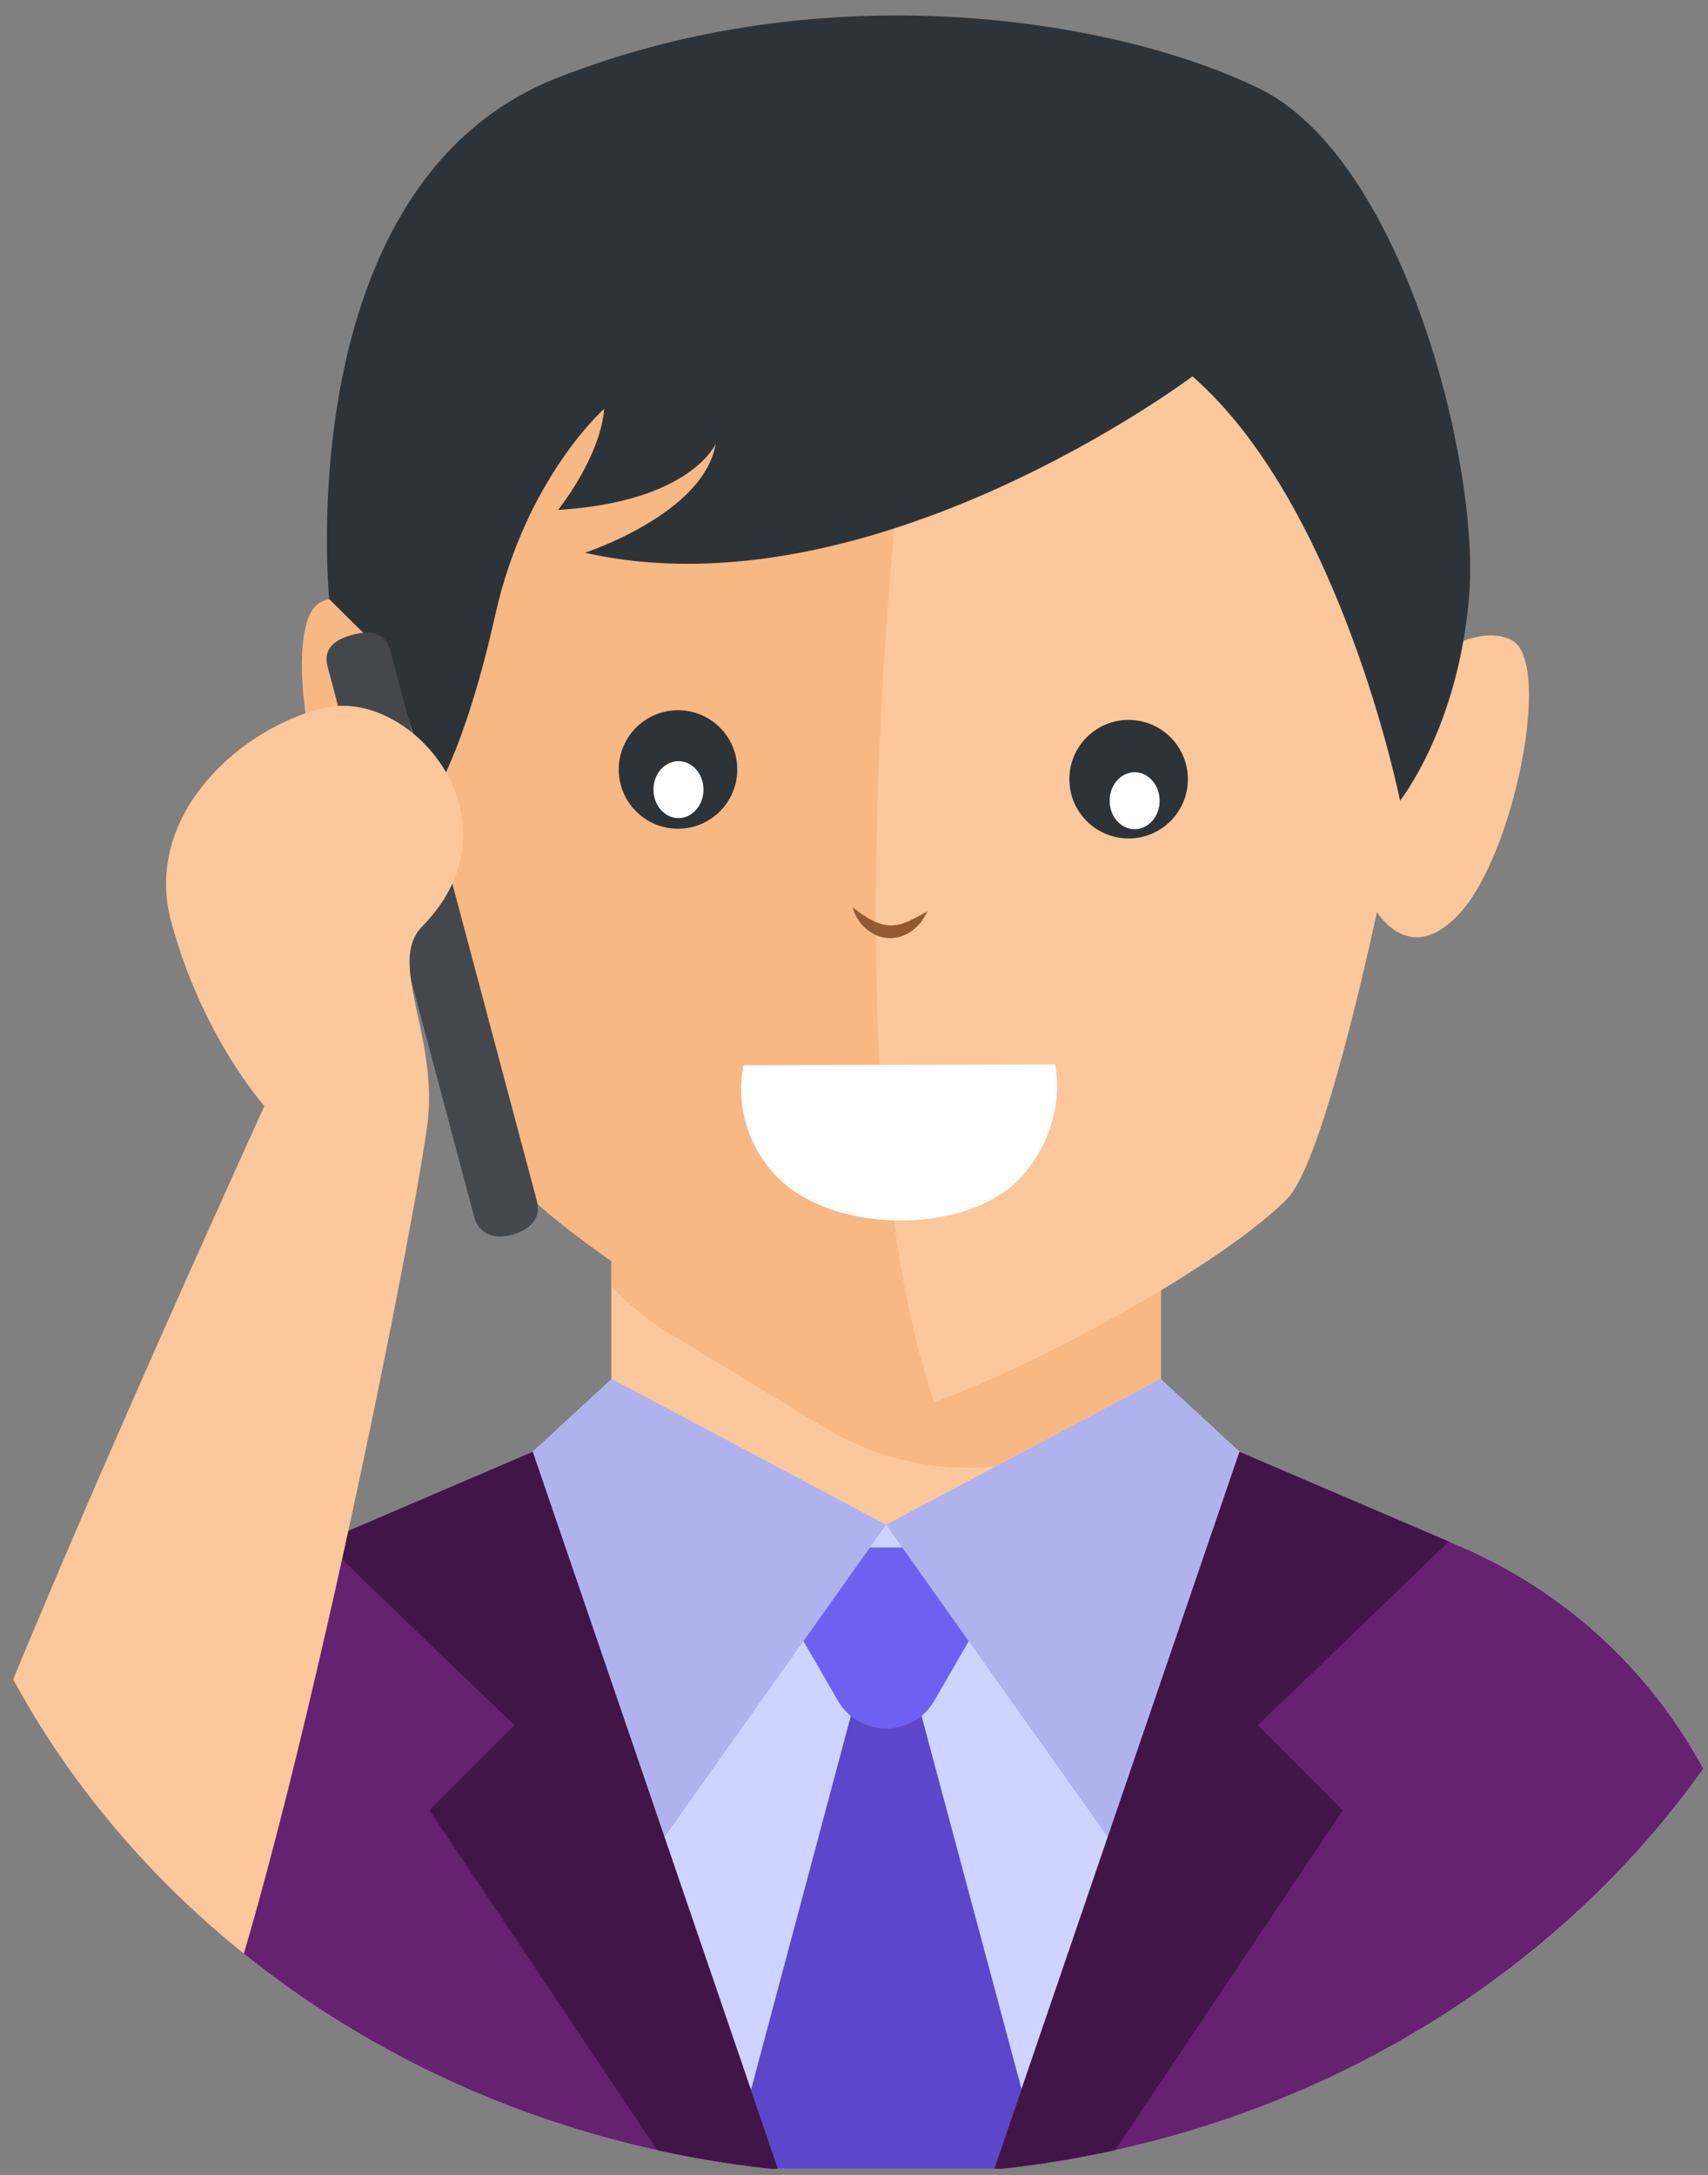
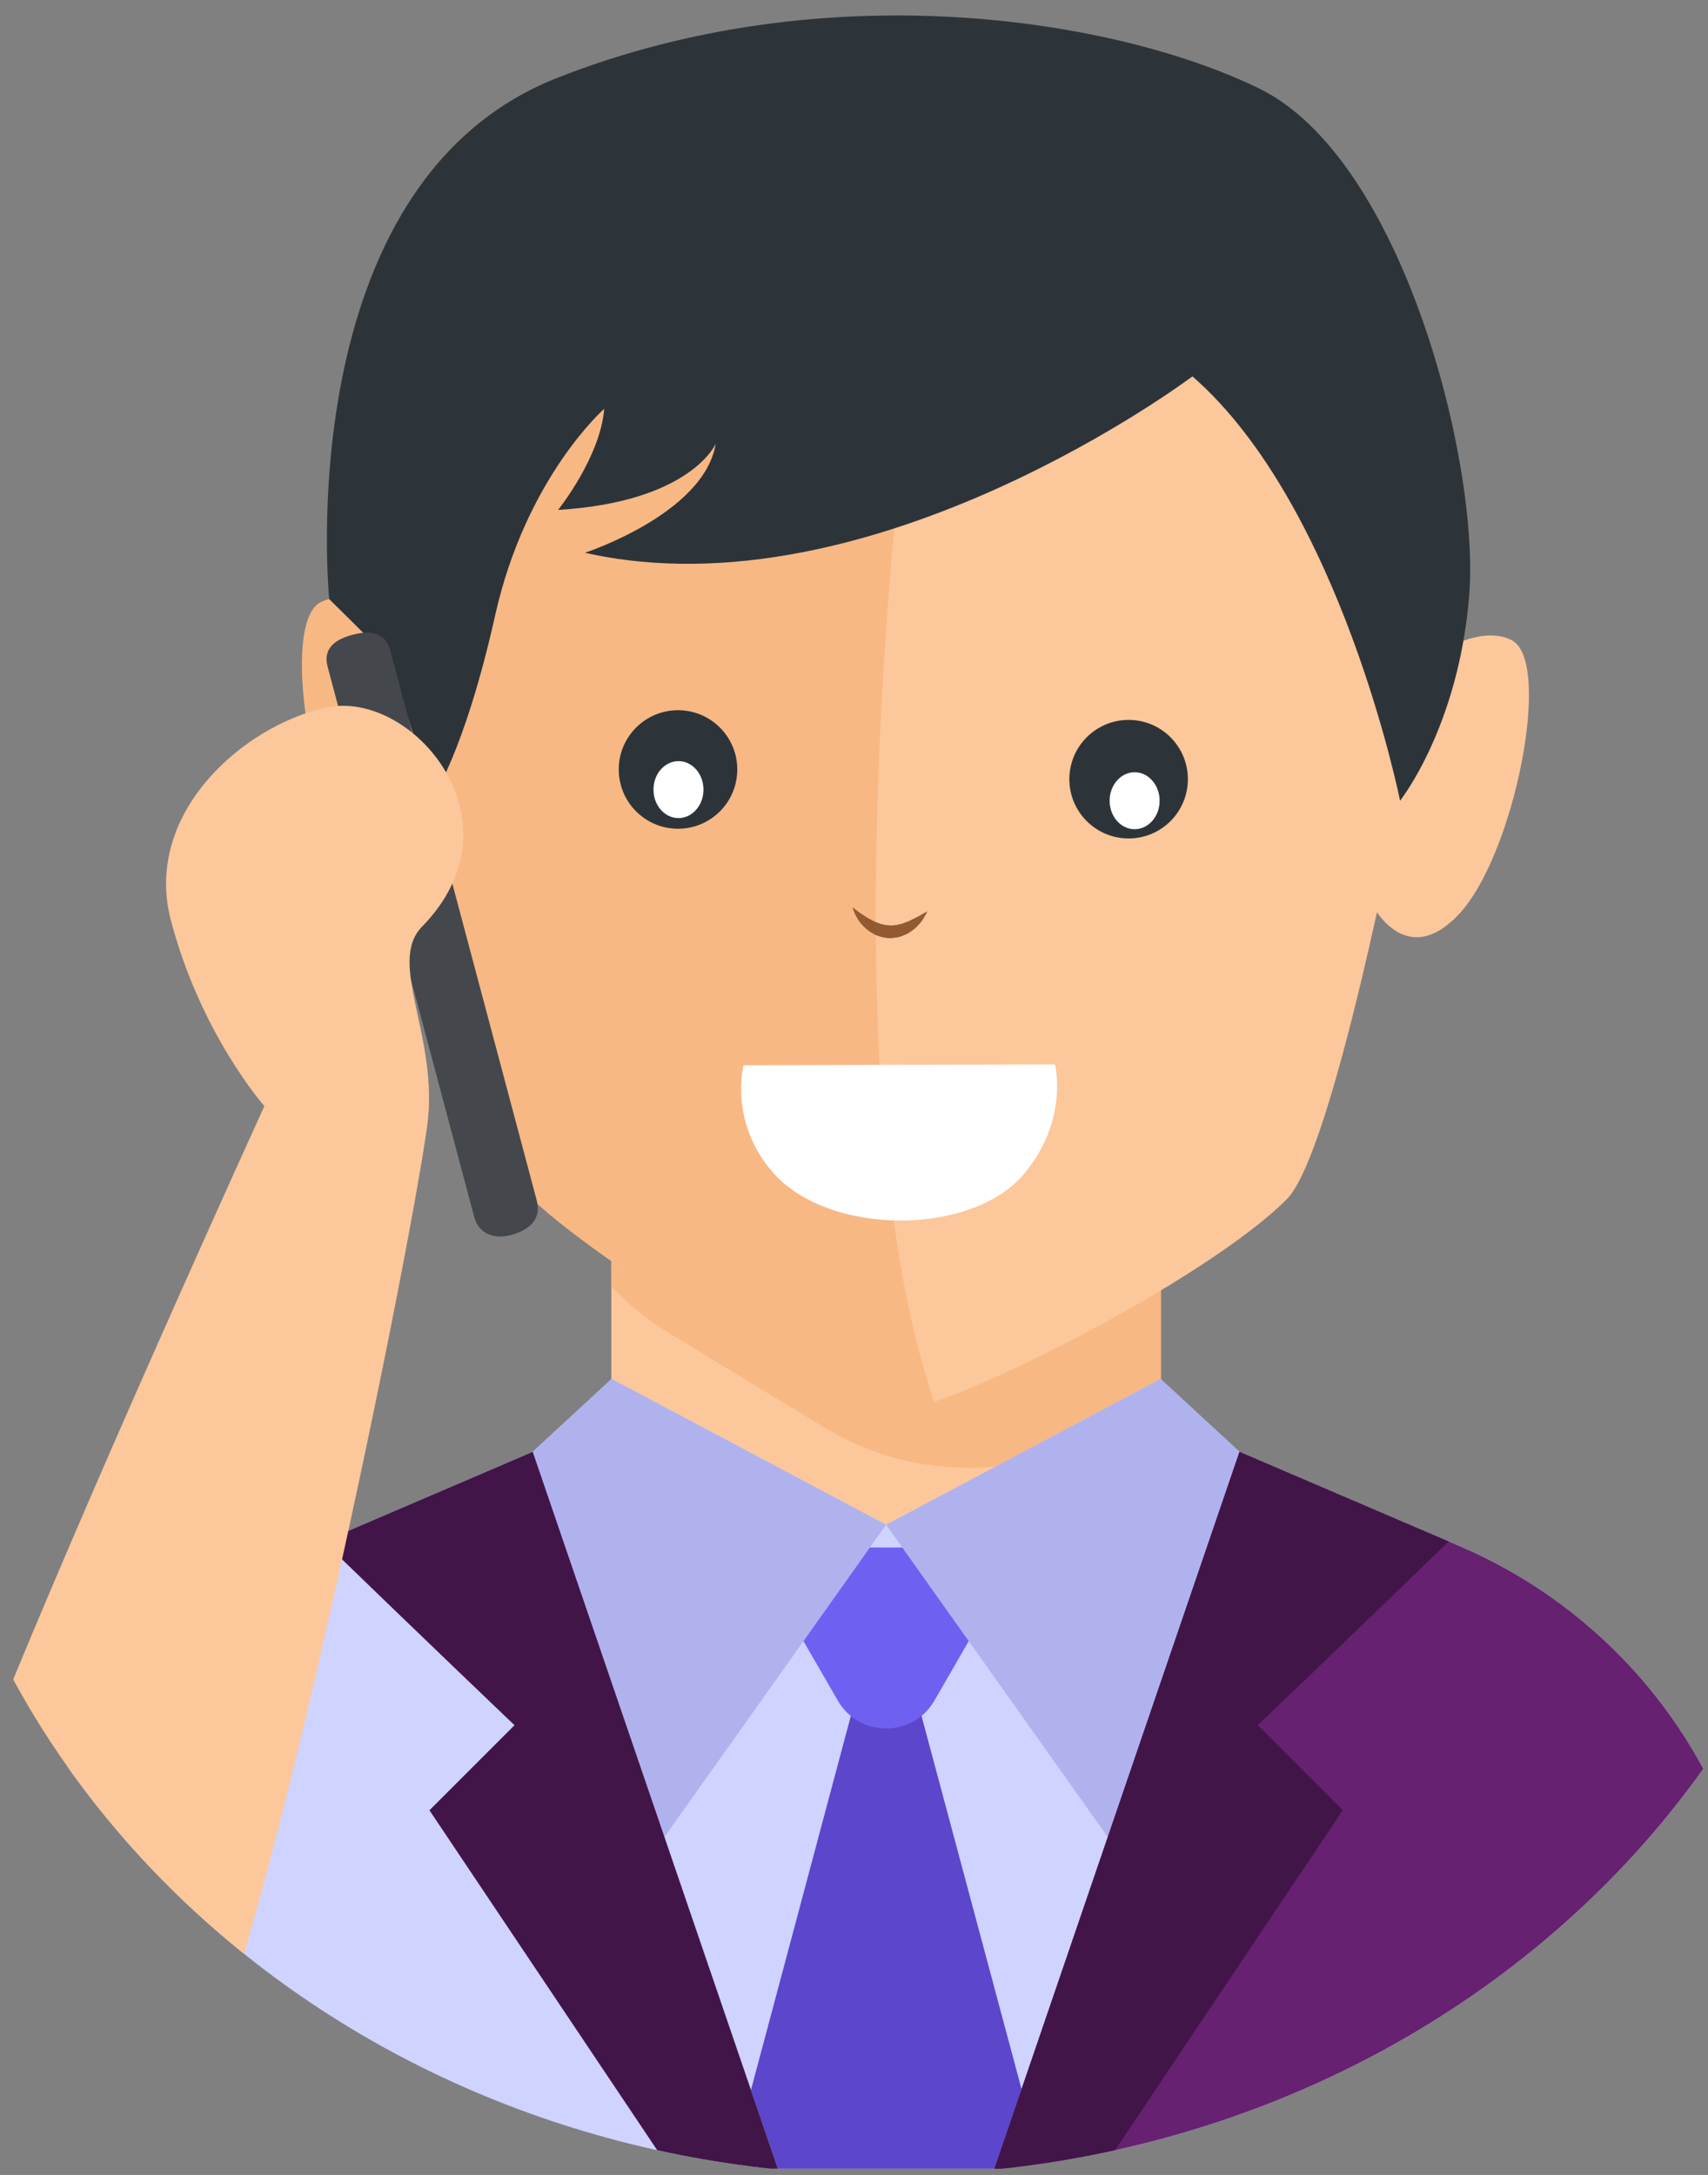
<svg xmlns="http://www.w3.org/2000/svg" xmlns:xlink="http://www.w3.org/1999/xlink" version="1.1" id="Layer_1" x="0px" y="0px" width="99.75px" height="127px" viewBox="0 0 99.75 127" enable-background="new 0 0 99.75 127" xml:space="preserve">
  <rect x="0" y="0" width="99.75" height="127" fill="#808080" stroke="none" />
  <g>
    <g>
      <defs>
        <path id="SVGID_1_" d="M108.655,52.117C108.655,23.334,83.178,0,51.75,0S-5.155,23.334-5.155,52.117     c0,3.91,0.474,7.718,1.365,11.383c-0.891,3.664-1.365,7.473-1.365,11.383C-5.155,103.666,20.322,127,51.75,127     s56.905-23.334,56.905-52.117c0-3.91-0.474-7.718-1.365-11.383C108.181,59.836,108.655,56.027,108.655,52.117z" />
      </defs>
      <clipPath id="SVGID_2_">
        <use xlink:href="#SVGID_1_" overflow="visible" />
      </clipPath>
      <g clip-path="url(#SVGID_2_)">
        <g>
          <rect x="35.702" y="54.569" fill="#FCC79A" width="32.097" height="36.894" />
        </g>
        <g>
          <path fill="#F7B884" d="M35.702,75.107c0.986,1.046,2.115,1.971,3.375,2.737l9.064,5.507c5.172,3.142,11.664,3.142,16.835,0      l2.823-1.715V54.569H35.702V75.107z" />
        </g>
        <path fill="#FFDCA4" d="M69.02,72.653l-8.605,5.507c-4.91,3.142-11.073,3.142-15.982,0l-8.605-5.507     c-4.594-2.94-7.398-8.192-7.398-13.854V24.734h47.989v34.065C76.418,64.461,73.613,69.713,69.02,72.653z" />
-         <path fill="#CFD3FF" d="M51.75,89.031l-16.027-8.514l-4.612,4.257l-12.868,5.515c-7.617,3.264-13.492,9.606-16.166,17.449     l-2.585,18.897H51.75V89.031z" />
+         <path fill="#CFD3FF" d="M51.75,89.031l-16.027-8.514l-4.612,4.257l-12.868,5.515c-7.617,3.264-13.492,9.606-16.166,17.449     l-2.585,18.897H51.75V89.031" />
        <path fill="#CFD3FF" d="M51.75,89.031l16.027-8.514l4.612,4.257l12.868,5.515c7.617,3.264,13.492,9.606,16.166,17.449     l2.586,18.897H51.75V89.031z" />
        <polygon fill="#5C46CC" points="51.75,92.479 43.857,122.041 45.429,126.635 58.071,126.635 59.66,121.988    " />
        <path fill="#6E61F2" d="M48.929,99.299l-2.339-4.052c-1.254-2.172,0.313-4.886,2.821-4.886h4.679     c2.508,0,4.075,2.714,2.821,4.886l-2.339,4.052C53.317,101.471,50.183,101.471,48.929,99.299z" />
        <polygon fill="#B0B2EE" points="72.389,84.774 77.612,87.012 66.358,109.607 51.75,89.031 67.777,80.517    " />
        <path fill="#662170" d="M104.007,126.635H58.071l14.318-41.861l12.868,5.515c7.617,3.264,13.492,9.606,16.166,17.449     L104.007,126.635z" />
        <path fill="#421549" d="M84.605,90.01c-5.714,5.537-11.152,10.728-11.152,10.728l4.967,4.967l-14.026,20.93h-6.323l14.318-41.861     L84.605,90.01z" />
        <polygon fill="#B0B2EE" points="31.111,84.774 25.888,87.012 37.142,109.607 51.75,89.031 35.723,80.517    " />
-         <path fill="#662170" d="M-0.507,126.635h45.936L31.111,84.774l-12.868,5.515c-7.617,3.264-13.492,9.606-16.166,17.449     L-0.507,126.635z" />
        <path fill="#421549" d="M18.895,90.01c5.714,5.537,11.152,10.728,11.152,10.728l-4.967,4.967l14.026,20.93h6.323L31.111,84.774     L18.895,90.01z" />
        <g>
          <path fill="#FCC79A" d="M25.182,46.702c0,0,2.703,17.521,4.499,21.631c1.394,3.188,19.227,14.151,22.221,14.151      c3.379,0,18.608-7.763,23.259-12.473c2.711-2.746,6.604-23.255,6.604-23.255l0.674-14.934l-6.512-12.041H28.1l-4.043,12.95      L25.182,46.702z" />
          <path fill="#F7B884" d="M25.028,37.485c0,0-3.858-3.523-6.286-2.331c-2.43,1.19-0.559,12.563,2.547,16.094      c3.106,3.533,5.206-0.594,5.206-0.594l-1.402-12.567" />
          <path fill="#FCC79A" d="M81.937,39.5c0,0,3.977-3.385,6.364-2.109c2.386,1.277,0.123,12.575-3.102,15.995      c-3.225,3.42-5.182-0.778-5.182-0.778l1.833-12.51" />
          <path fill="#F7B884" d="M25.182,46.702c0,0,2.703,17.521,4.499,21.631c1.394,3.188,19.227,14.151,22.221,14.151      c0.573,0,1.498-0.229,2.651-0.626c-6.475-18.835-1.737-56.701-1.737-56.701c-0.575-2.052-1.248-3.835-2.002-5.376H28.1      l-4.018,13.246L25.182,46.702z" />
          <path fill="#2D3439" d="M69.641,21.977c0,0-18.713,14.085-35.479,10.299c0,0,6.962-2.272,7.636-6.362      c0,0-1.447,3.388-9.206,3.862c0,0,2.469-3.067,2.695-5.906c0,0-4.567,4.014-6.364,12.041      c-1.829,8.177-3.741,10.791-3.741,10.791s-1.786-7.587-3.515-9.303c-1.098-1.087-2.44-2.417-2.44-2.417      s-2.43-24.213,13.288-30.423C48.234-1.65,65.15,1.076,73.532,5.165c8.384,4.088,12.875,21.839,12.275,29.549      c-0.598,7.709-4.041,12.041-4.041,12.041S78.323,29.549,69.641,21.977z" />
          <circle fill="#2D3439" cx="65.913" cy="45.498" r="3.461" />
          <ellipse fill="#FFFFFF" cx="66.264" cy="46.756" rx="1.46" ry="1.663" />
          <circle fill="#2D3439" cx="39.597" cy="44.931" r="3.461" />
          <ellipse fill="#FFFFFF" cx="39.624" cy="46.107" rx="1.46" ry="1.663" />
          <path fill="#FFFFFF" d="M43.426,62.201l18.187-0.049c0,0,0.83,3.243-1.807,6.393c-3.061,3.657-11.48,3.657-14.723-0.145      C42.554,65.437,43.426,62.201,43.426,62.201z" />
          <g>
            <path fill="#935A31" d="M49.792,52.977c0,0,0.27,0.225,0.67,0.486c0.398,0.26,0.928,0.551,1.459,0.565       c0.132,0.032,0.266-0.012,0.398-0.01c0.134-0.031,0.266-0.062,0.393-0.091c0.123-0.056,0.251-0.098,0.375-0.141       c0.114-0.063,0.227-0.12,0.336-0.171c0.22-0.097,0.391-0.216,0.521-0.286c0.13-0.072,0.213-0.109,0.213-0.109       s-0.033,0.08-0.109,0.211c-0.088,0.118-0.166,0.339-0.358,0.521c-0.168,0.207-0.411,0.41-0.718,0.582       c-0.159,0.071-0.332,0.147-0.514,0.195c-0.19,0.017-0.384,0.075-0.581,0.047c-0.199-0.01-0.388-0.054-0.569-0.116       c-0.183-0.053-0.34-0.157-0.489-0.245c-0.292-0.194-0.505-0.432-0.66-0.647C49.86,53.325,49.792,52.977,49.792,52.977z" />
          </g>
          <path fill="#44484C" d="M31.344,70.085c0.278,1.046-0.347,1.681-1.385,1.999c-1.019,0.312-1.988,0.02-2.265-1.027l-8.563-32.135      c-0.278-1.046,0.432-1.585,1.439-1.852l0,0c1.007-0.269,1.932-0.166,2.212,0.88L31.344,70.085z" />
          <path fill="#FCC79A" d="M-4.941,113.28c0,0,1.348-6.781,20.38-48.694c0,0-3.706-4.182-5.459-10.846      c-1.642-6.242,4.234-11.383,9.083-12.426c5.009-1.077,11.613,6.646,5.587,12.792c-2.08,2.121,1.017,6.473,0.296,11.664      c-1.141,8.225-9.809,50.956-14.46,58.327C5.832,131.467-4.941,113.28-4.941,113.28z" />
          <path fill="#58535B" d="M-1.792,106.83c0,0,12.81,10.956,16.534,9.684c0,0,0.259,6.303-2.723,8.057      c-2.98,1.754-19.161-12.19-19.161-12.19S-4.665,104.538-1.792,106.83z" />
        </g>
      </g>
    </g>
  </g>
</svg>